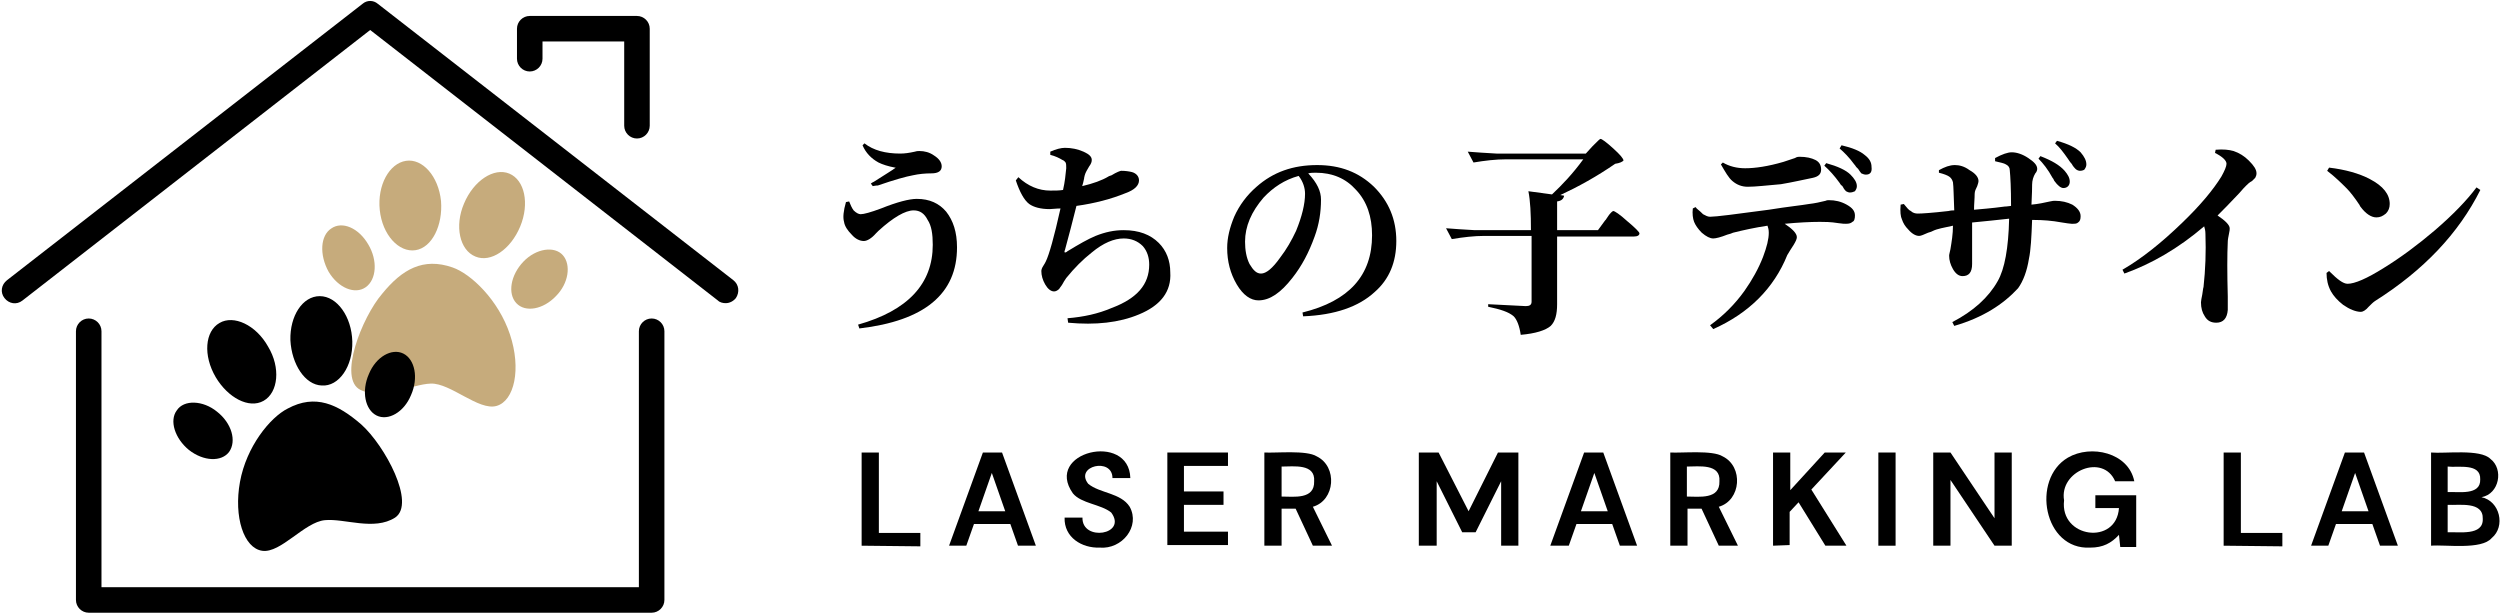
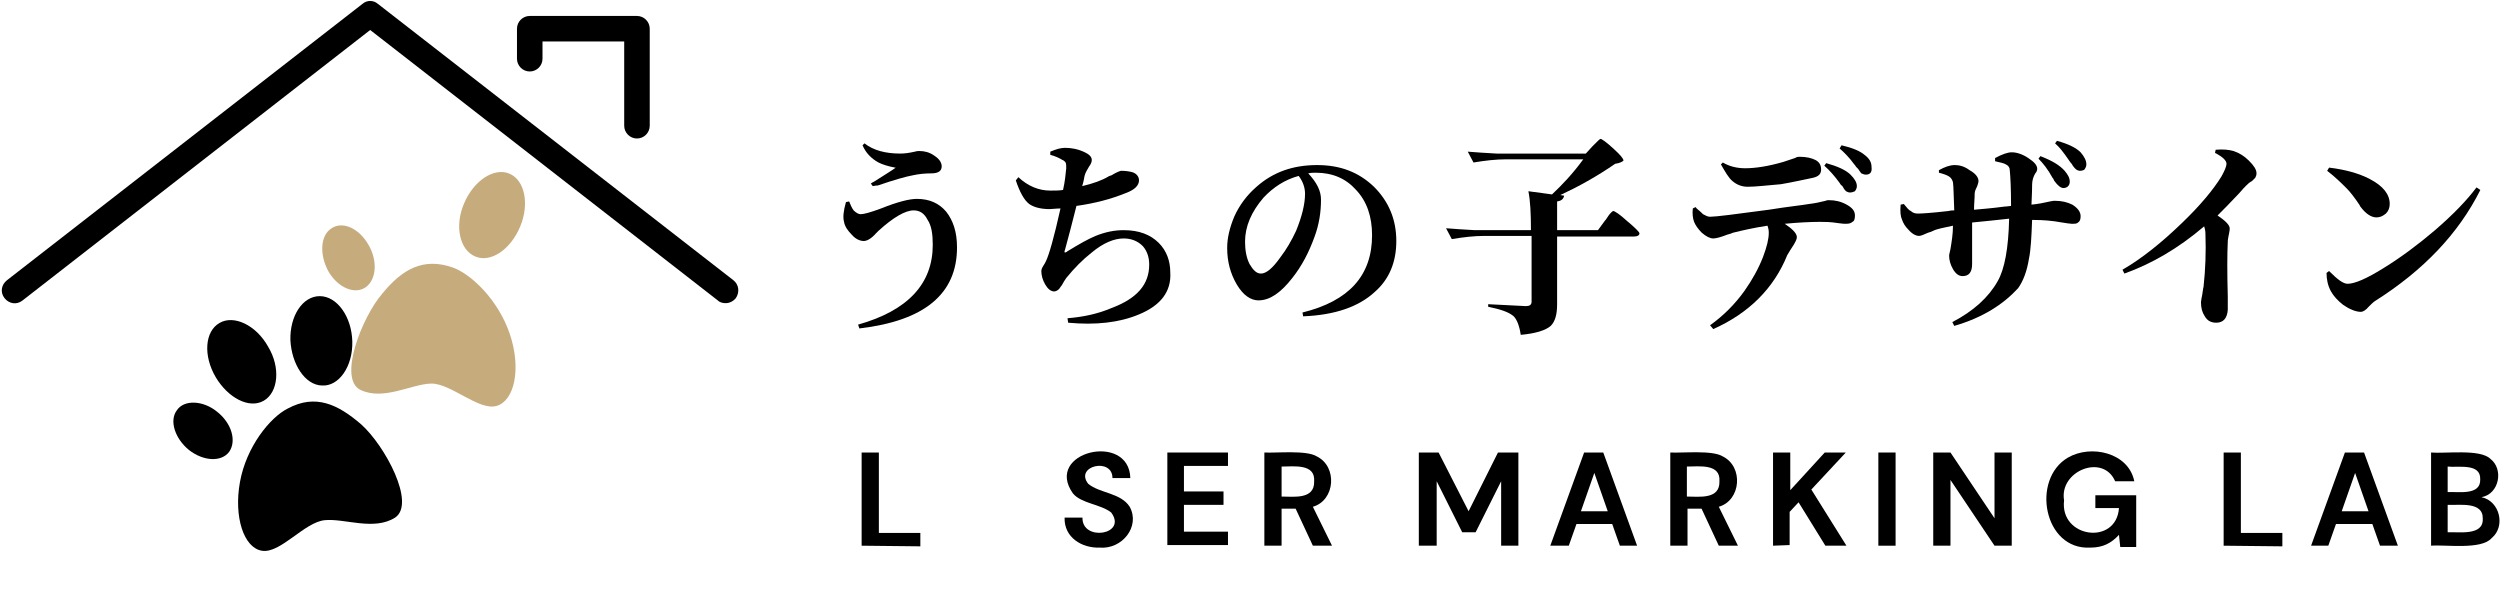
<svg xmlns="http://www.w3.org/2000/svg" xmlns:xlink="http://www.w3.org/1999/xlink" version="1.1" id="レイヤー_1" x="0px" y="0px" viewBox="0 0 391.7 96" style="enable-background:new 0 0 391.7 96;" xml:space="preserve">
  <style type="text/css">
	.st0{clip-path:url(#SVGID_00000045601329728794906600000017985462885225797039_);}
	.st1{clip-path:url(#SVGID_00000134970244830711229840000007230502045235361696_);}
	.st2{fill:#C6AB7C;}
	.st3{clip-path:url(#SVGID_00000072258217334761974740000008555346955030333883_);}
	.st4{clip-path:url(#SVGID_00000080920937227792317670000007378347909975498374_);}
	.st5{clip-path:url(#SVGID_00000114788319953026887510000005646651695474727556_);}
	.st6{clip-path:url(#SVGID_00000156579199240152948100000014028010407198784906_);}
</style>
  <g>
    <g>
      <defs>
-         <rect id="SVGID_1_" x="11.3" y="49.8" width="93.3" height="46.2" />
-       </defs>
+         </defs>
      <clipPath id="SVGID_00000181773400911447272080000003219624500096041880_">
        <use xlink:href="#SVGID_1_" style="overflow:visible;" />
      </clipPath>
      <g style="clip-path:url(#SVGID_00000181773400911447272080000003219624500096041880_);">
        <path d="M102.1,96H13.9c-1.1,0-2-0.9-2-2V51.9c0-1.1,0.9-2,2-2c1.1,0,2,0.9,2,2V92h84.2V51.9c0-1.1,0.9-2,2-2c1.1,0,2,0.9,2,2V94     C104.1,95.1,103.2,96,102.1,96" />
      </g>
    </g>
    <g>
      <defs>
        <rect id="SVGID_00000002378665890545111250000005828776964835637419_" width="116" height="48.4" />
      </defs>
      <clipPath id="SVGID_00000102503267188468634580000003187199239846586759_">
        <use xlink:href="#SVGID_00000002378665890545111250000005828776964835637419_" style="overflow:visible;" />
      </clipPath>
      <g style="clip-path:url(#SVGID_00000102503267188468634580000003187199239846586759_);">
        <path d="M113.7,47.5c-0.4,0-0.9-0.1-1.2-0.4L58,4.7L3.5,47.1c-0.9,0.7-2.1,0.5-2.8-0.4c-0.7-0.9-0.5-2.1,0.4-2.8L56.8,0.6     c0.7-0.6,1.7-0.6,2.4,0l55.7,43.3c0.9,0.7,1,1.9,0.4,2.8C114.9,47.2,114.3,47.5,113.7,47.5" />
      </g>
    </g>
    <path d="M99.8,21.7c-1.1,0-2-0.9-2-2V6.5H85v2.7c0,1.1-0.9,2-2,2c-1.1,0-2-0.9-2-2V4.5c0-1.1,0.9-2,2-2h16.8c1.1,0,2,0.9,2,2v15.2   C101.8,20.8,100.9,21.7,99.8,21.7" />
    <path class="st2" d="M70.9,41.9c2.9,1,7.2,5.1,9,10.5s0.7,10.4-2.1,11.2c-2.8,0.8-7.2-3.6-10.3-3.5c-3.1,0.1-7.4,2.7-11,1   c-3.6-1.7,0.2-11.4,3.4-15.1C63,42.2,66.3,40.3,70.9,41.9z" />
    <path class="st2" d="M51.9,35.8c1.7-1.2,4.3-0.1,5.8,2.5c1.5,2.5,1.3,5.5-0.4,6.7c-1.7,1.2-4.3,0.1-5.8-2.4   C50,39.9,50.2,36.9,51.9,35.8z" />
    <path class="st2" d="M74.5,40.2c-2.5-1-3.3-4.8-1.8-8.3c1.5-3.6,4.7-5.7,7.1-4.7c2.4,1,3.2,4.7,1.7,8.3   C80,39.1,76.9,41.2,74.5,40.2z" />
    <g>
      <defs>
-         <rect id="SVGID_00000134946861054208763810000000154715721739030429_" x="79.3" y="37.8" width="10.2" height="10.7" />
-       </defs>
+         </defs>
      <clipPath id="SVGID_00000167379805817346210980000015947965373223266713_">
        <use xlink:href="#SVGID_00000134946861054208763810000000154715721739030429_" style="overflow:visible;" />
      </clipPath>
      <g style="clip-path:url(#SVGID_00000167379805817346210980000015947965373223266713_);">
        <path class="st2" d="M82,41c2-2.1,4.9-2.5,6.2-1s0.9,4.4-1.1,6.4c-2,2.1-4.8,2.6-6.2,1.1C79.5,46,80,43.1,82,41z" />
      </g>
    </g>
    <g>
      <defs>
        <rect id="SVGID_00000050653095483366176790000005460618438683862145_" x="59.3" y="24.8" width="10.7" height="15.6" />
      </defs>
      <clipPath id="SVGID_00000044180024079486053230000001517616036735971464_">
        <use xlink:href="#SVGID_00000050653095483366176790000005460618438683862145_" style="overflow:visible;" />
      </clipPath>
      <g style="clip-path:url(#SVGID_00000044180024079486053230000001517616036735971464_);">
-         <path class="st2" d="M59.5,32.9c-0.4-3.9,1.5-7.3,4.1-7.7c2.6-0.4,5.1,2.4,5.5,6.3c0.3,3.8-1.4,7.3-4,7.7     C62.5,39.6,59.9,36.8,59.5,32.9z" />
-       </g>
+         </g>
    </g>
    <g>
      <defs>
        <rect id="SVGID_00000090256618313862960200000014190324969408194231_" x="36.7" y="61.8" width="26.7" height="25" />
      </defs>
      <clipPath id="SVGID_00000125600447045466091000000006457668928497827231_">
        <use xlink:href="#SVGID_00000090256618313862960200000014190324969408194231_" style="overflow:visible;" />
      </clipPath>
      <g style="clip-path:url(#SVGID_00000125600447045466091000000006457668928497827231_);">
        <path d="M45.1,64c-2.8,1.4-6.5,6-7.5,11.5c-1,5.5,0.6,10.4,3.5,10.8c2.9,0.4,6.6-4.5,9.8-4.8c3.1-0.3,7.7,1.7,11-0.4     c3.3-2.2-1.6-11.3-5.3-14.6C52.9,63.3,49.4,61.7,45.1,64z" />
      </g>
    </g>
-     <path d="M63.2,55.4c-1.8-0.9-4.3,0.5-5.4,3.2c-1.2,2.7-0.6,5.6,1.2,6.5c1.8,0.9,4.3-0.5,5.4-3.2C65.6,59.2,65,56.3,63.2,55.4z" />
    <path d="M41.3,62.8c2.3-1.3,2.7-5.2,0.7-8.5c-1.9-3.4-5.4-5-7.6-3.7c-2.3,1.3-2.6,5.1-0.6,8.5C35.7,62.3,39,64.1,41.3,62.8z" />
    <g>
      <defs>
        <rect id="SVGID_00000130646583706913054280000003319181527106150325_" x="26.5" y="61.8" width="10.1" height="10.7" />
      </defs>
      <clipPath id="SVGID_00000024708436312066894960000011712856283721656253_">
        <use xlink:href="#SVGID_00000130646583706913054280000003319181527106150325_" style="overflow:visible;" />
      </clipPath>
      <g style="clip-path:url(#SVGID_00000024708436312066894960000011712856283721656253_);">
        <path d="M34,64.5c-2.2-1.8-5.2-1.9-6.3-0.2c-1.2,1.6-0.3,4.4,1.9,6.2c2.3,1.8,5.1,1.9,6.3,0.3C37.1,69.1,36.3,66.3,34,64.5z" />
      </g>
    </g>
    <path d="M55.2,53.5c-0.1-3.9-2.4-7.1-5.1-7.1s-4.7,3.1-4.6,6.9c0.2,3.8,2.3,7,4.9,7.1C53.1,60.6,55.3,57.4,55.2,53.5z" />
    <path d="M135,85.5V70.9h2.7v12.6h6.5v2.1L135,85.5L135,85.5z" />
-     <path d="M148.7,85.5l5.3-14.6h3l5.3,14.6h-2.8l-1.2-3.4h-5.7l-1.2,3.4H148.7z M153.3,80.1h4.2l-2.1-6L153.3,80.1z" />
    <path d="M172.3,85.8c-2.8,0.1-5.6-1.6-5.5-4.7h2.8c-0.1,3.8,7.1,2.7,4.5-0.8c-1.6-1.3-4.7-1.4-6-3c-4.6-6.5,8.8-9.7,9-2.4h-2.8   c0-3.3-6-1.9-3.8,0.9c1.8,1.5,5.1,1.4,6.5,3.6C178.7,82.5,175.8,86.1,172.3,85.8z" />
    <path d="M182.9,85.5V70.9h9.5V73h-6.9v4h6.2v2.1h-6.2v4.2h6.9v2.1H182.9z" />
    <path d="M198.1,85.5V70.9c1.9,0.1,6.6-0.4,8.2,0.6c3.3,1.6,2.9,6.9-0.6,7.9l3,6.1h-3l-2.7-5.8h-2.2v5.8H198.1z M200.8,77.8   c1.9,0,5.2,0.5,5.1-2.4c0.2-2.8-3.2-2.3-5.1-2.3V77.8z" />
    <path d="M222.3,85.5V70.9h3.1l4.7,9.2l4.6-9.2h3.2v14.6h-2.7V75.4l-4,8h-2.1l-4-8v10.1H222.3z" />
    <path d="M242.9,85.5l5.3-14.6h3l5.3,14.6h-2.7l-1.2-3.4H247l-1.2,3.4H242.9z M247.7,80.1h4.2l-2.1-6L247.7,80.1z" />
    <path d="M261.7,85.5V70.9c1.9,0.1,6.6-0.4,8.2,0.6c3.3,1.6,2.9,6.9-0.6,7.9l3,6.1h-3l-2.7-5.8h-2.2v5.8H261.7z M264.3,77.8   c1.9,0,5.2,0.5,5.1-2.4c0.2-2.8-3.2-2.3-5.1-2.3V77.8z" />
    <path d="M277.8,85.5V70.9h2.7v5.9l5.4-5.9h3.3l-5.4,5.8l5.5,8.8H286l-4.2-6.8l-1.4,1.5v5.2L277.8,85.5L277.8,85.5z" />
    <path d="M294.3,70.9h2.7v14.6h-2.7V70.9z" />
    <path d="M302.9,85.5V70.9h2.7l6.9,10.3V70.9h2.7v14.6h-2.7l-6.9-10.3v10.3H302.9z" />
    <path d="M327.5,85.8c-7.3,0.4-9.3-10.7-3.5-14.1c3.6-2.1,9.5-0.8,10.4,3.7h-3c-1.9-4.4-8.8-1.6-8,3c-0.7,5.9,8.2,7.1,8.6,1.2h-3.7   v-2h6.4v8.1h-2.5l-0.2-1.9C330.8,85.1,329.5,85.8,327.5,85.8z" />
    <path d="M348.4,85.5V70.9h2.7v12.6h6.5v2.1L348.4,85.5L348.4,85.5z" />
    <path d="M362.1,85.5l5.3-14.6h3l5.3,14.6h-2.8l-1.2-3.4h-5.7l-1.2,3.4H362.1z M366.9,80.1h4.2l-2.1-6L366.9,80.1z" />
    <path d="M380.9,85.5V70.9c2.2,0.2,7.7-0.6,9.3,1c2.1,1.6,1.4,5.5-1.4,6c2.9,0.6,3.8,4.6,1.6,6.4C388.8,86.2,383.1,85.3,380.9,85.5z    M383.5,77.1c1.6-0.1,5.2,0.6,5.1-2c0.1-2.6-3.5-1.8-5.1-2V77.1z M383.5,83.4c1.7-0.1,5.6,0.6,5.5-2.1c0.1-2.8-3.7-2.1-5.5-2.2   V83.4z" />
    <g>
      <g transform="translate(133.845, 184.762)">
        <g>
          <path d="M0.8-133.3l-0.2-0.6c7.8-2.2,11.7-6.4,11.7-12.5c0-1.7-0.2-3-0.8-3.9c-0.5-1-1.2-1.5-2.2-1.5c-1.3,0-3.2,1.1-5.5,3.2      c-0.1,0.1-0.2,0.2-0.4,0.4C2.7-147.4,2-147,1.5-147c-0.6,0-1.3-0.3-1.9-1c-0.6-0.6-1.1-1.3-1.2-2c-0.2-0.7-0.1-1.7,0.3-3.1      l0.5-0.1c0.2,0.5,0.4,1,0.7,1.4c0.4,0.4,0.8,0.6,1.1,0.6c0.5,0,1.6-0.3,3.2-0.9c2.5-1,4.4-1.5,5.6-1.5c2,0,3.5,0.7,4.6,2      c1.1,1.4,1.7,3.2,1.7,5.6C16.1-138.7,11-134.5,0.8-133.3z M2.9-155.6L2.6-156c0.1-0.1,0.3-0.2,0.5-0.3c1.7-1.1,2.9-1.8,3.4-2.2      c0,0-0.1,0-0.1,0c-1.1-0.2-2-0.5-2.6-0.8c-1.1-0.6-2-1.5-2.5-2.7l0.3-0.3c1.4,1.1,3.3,1.6,5.6,1.6c0.7,0,1.4-0.1,2.3-0.3      c0.3-0.1,0.6-0.1,0.7-0.1c0.8,0,1.6,0.2,2.3,0.7c0.8,0.5,1.2,1.1,1.2,1.7c0,0.7-0.5,1.1-1.6,1.1c-1,0-2,0.1-2.9,0.3      c-1.1,0.2-2.9,0.7-5.5,1.6C3.3-155.7,3-155.6,2.9-155.6z" />
        </g>
      </g>
    </g>
    <g>
      <g transform="translate(155.557, 184.762)">
        <g>
          <path d="M22.9-135.5c-3.1,1.3-6.8,1.7-11.1,1.3l-0.1-0.7c2.5-0.2,4.8-0.7,6.9-1.6c4-1.5,5.9-3.7,5.9-6.8c0-1.1-0.3-2.1-1-2.9      c-0.8-0.8-1.8-1.2-3-1.2c-1.5,0-3.2,0.7-5,2.2c-1.4,1.1-2.7,2.4-4,4c-0.1,0.2-0.3,0.4-0.5,0.8c-0.2,0.4-0.5,0.7-0.6,0.9      c-0.2,0.2-0.5,0.4-0.8,0.4c-0.5,0-1-0.4-1.4-1.1c-0.4-0.7-0.6-1.4-0.6-2.1c0-0.2,0.1-0.5,0.3-0.8c0.2-0.3,0.3-0.5,0.4-0.7      c0.5-1,1.3-3.8,2.3-8.3c-0.7,0-1.3,0.1-1.7,0.1c-1.4,0-2.5-0.3-3.2-0.8c-0.8-0.6-1.5-1.9-2.1-3.7L4-157c1.5,1.4,3.2,2.1,5,2.1      c0.8,0,1.4,0,2-0.1c0.3-1.3,0.4-2.4,0.5-3.4c0-0.4,0-0.7-0.1-0.9c-0.1-0.1-0.2-0.3-0.5-0.4c-0.5-0.3-1.1-0.6-1.9-0.8v-0.5      c0.9-0.4,1.7-0.6,2.3-0.6c1,0,2,0.2,2.9,0.6c0.9,0.4,1.3,0.8,1.3,1.3c0,0.3-0.1,0.6-0.4,1c-0.3,0.5-0.6,1-0.7,1.4      c0,0.1-0.1,0.3-0.1,0.5c-0.1,0.5-0.2,0.9-0.3,1.2c1.7-0.4,3.1-0.9,4.1-1.5c0.1-0.1,0.3-0.1,0.5-0.2c0.8-0.5,1.4-0.7,1.5-0.7      c0.7,0,1.3,0.1,1.7,0.2c0.7,0.2,1.1,0.7,1.1,1.3c0,0.8-0.7,1.5-2.1,2c-2.2,0.9-4.8,1.6-7.7,2c-0.6,2.4-1.2,4.7-1.8,6.9      c-0.1,0.2-0.1,0.4,0,0.4c0,0,0.2,0,0.4-0.2c1.8-1.1,3.2-1.9,4.4-2.4c1.5-0.6,2.9-0.9,4.4-0.9c2.4,0,4.2,0.7,5.5,2      c1.2,1.2,1.8,2.8,1.8,4.6C28-139.1,26.3-136.9,22.9-135.5z" />
        </g>
      </g>
    </g>
    <g>
      <g transform="translate(179.774, 184.762)">
        <g>
          <path d="M24.4-135.2l-0.1-0.6c7.3-1.8,10.9-5.8,10.9-12.1c0-2.9-0.8-5.3-2.5-7.1c-1.6-1.8-3.7-2.7-6.3-2.7c-0.4,0-0.8,0-1.2,0.1      c1.4,1.5,2,2.8,2,4.1c0,2-0.3,3.9-1,5.8c-0.9,2.5-2,4.6-3.5,6.5c-1.8,2.3-3.5,3.5-5.3,3.5c-1.2,0-2.4-0.8-3.4-2.5      c-1-1.7-1.5-3.6-1.5-5.7c0-1.6,0.4-3.2,1.1-4.9c0.8-1.8,2-3.4,3.5-4.7c2.6-2.3,5.7-3.4,9.5-3.4c3.6,0,6.5,1.1,8.9,3.4      c2.3,2.3,3.5,5.1,3.5,8.5c0,3.3-1.1,6-3.4,8C33.1-136.7,29.4-135.4,24.4-135.2z M17.8-141.9c0.8,0,1.8-0.8,3-2.5      c1-1.3,1.8-2.7,2.5-4.2c0.9-2.2,1.4-4.2,1.4-5.8c0-0.9-0.3-1.9-1-2.8c-2.2,0.6-4,1.8-5.5,3.4c-1.9,2.2-2.9,4.5-2.9,6.9      c0,1.3,0.2,2.5,0.7,3.5C16.6-142.4,17.1-141.9,17.8-141.9z" />
        </g>
      </g>
    </g>
    <g>
      <g transform="translate(206.268, 184.762)">
        <g>
          <path d="M32-132.3c-0.2-1.4-0.6-2.4-1.1-2.9c-0.8-0.7-2.1-1.1-4-1.5v-0.4c2,0.1,4,0.2,5.9,0.3c0.6,0,0.9-0.2,0.9-0.7v-10.3h-7.4      c-1.6,0-3.3,0.2-5.1,0.5l-0.9-1.7c1.2,0.1,2.7,0.2,4.5,0.3h8.8c0-2.6-0.1-4.6-0.4-6.1l3.7,0.5c1.6-1.5,3.3-3.3,4.9-5.5H29.7      c-1.6,0-3.3,0.2-5.1,0.5l-0.9-1.7c1.2,0.1,2.7,0.2,4.5,0.3h14l1-1.1c0.1-0.1,0.2-0.2,0.4-0.4c0.5-0.5,0.8-0.8,0.9-0.8      c0.2,0,0.9,0.5,2,1.5c1.1,1,1.6,1.6,1.6,1.9c-0.2,0.2-0.6,0.4-1.3,0.5c-2.9,2-5.8,3.6-8.6,4.9l0.6,0.1c-0.1,0.5-0.4,0.8-1.1,0.9      v4.5h6.4l1.1-1.5c0.1-0.1,0.2-0.2,0.3-0.4c0.5-0.8,0.9-1.1,1-1.1c0.2,0,1,0.5,2.2,1.6c1.2,1,1.9,1.7,1.9,1.9      c0,0.3-0.3,0.5-0.9,0.5h-12v10.6c0,1.6-0.3,2.7-1,3.4C35.9-133,34.3-132.5,32-132.3z" />
        </g>
      </g>
    </g>
    <g>
      <g transform="translate(234.432, 184.762)">
        <g>
          <path d="M34-133.2l-0.5-0.6c2.1-1.5,3.9-3.3,5.4-5.4c1.2-1.7,2.2-3.5,2.9-5.3c0.6-1.6,0.9-2.8,0.9-3.8c0-0.5-0.1-0.8-0.2-1.1      c-2,0.3-3.8,0.7-5.4,1.1c-0.2,0.1-0.5,0.2-0.9,0.3c-1,0.4-1.8,0.6-2.2,0.6c-0.5,0-1.1-0.3-1.8-0.9c-0.6-0.6-1-1.2-1.2-1.7      c-0.2-0.5-0.3-1.3-0.2-2.1l0.4-0.2c0.1,0,0.1,0.1,0.2,0.2c0.5,0.4,0.8,0.7,1,0.9c0.4,0.2,0.7,0.4,1.1,0.4c0.9,0,4-0.4,9.2-1.1      c3.1-0.5,5.2-0.7,6.3-0.9c0.9-0.1,1.8-0.3,2.6-0.5c0.2-0.1,0.4-0.1,0.5-0.1c1,0,1.9,0.2,2.8,0.7c0.9,0.5,1.3,1,1.3,1.7      c0,0.5-0.1,0.9-0.4,1c-0.2,0.2-0.5,0.3-1,0.3c-0.2,0-0.6,0-1.2-0.1c-1.2-0.2-2.2-0.2-2.9-0.2c-1.5,0-3.4,0.1-5.5,0.3      c1.2,0.8,1.9,1.5,1.9,2.1c0,0.3-0.2,0.7-0.5,1.2c-0.4,0.6-0.7,1.1-1,1.6C43.5-139.6,39.6-135.7,34-133.2z M55.4-154.6      c-0.2,0-0.4-0.1-0.6-0.2c-0.1-0.1-0.3-0.3-0.5-0.7c-0.1-0.1-0.1-0.2-0.2-0.2c-0.1-0.1-0.2-0.2-0.3-0.4c-0.8-1.1-1.6-2-2.4-2.7      l0.3-0.4c1.8,0.5,3.1,1.1,3.8,1.8c0.6,0.6,1,1.2,1,1.8c0,0.3-0.1,0.5-0.3,0.8C56-154.7,55.7-154.6,55.4-154.6z M39.4-155.5      c-0.9,0-1.7-0.3-2.4-0.9c-0.6-0.5-1.1-1.4-1.8-2.6l0.3-0.3c1,0.6,2.2,0.9,3.5,0.9c1.6,0,3.6-0.3,6-1c0.6-0.2,1.2-0.4,1.8-0.6      c0.3-0.2,0.6-0.2,0.7-0.2c1.1,0,1.9,0.2,2.5,0.5c0.6,0.3,0.9,0.8,0.9,1.5c0,0.7-0.4,1.1-1.3,1.3c-1.5,0.3-3.2,0.7-5,1      C42.3-155.7,40.6-155.5,39.4-155.5z M57.9-157.4c-0.2,0-0.5-0.1-0.7-0.2c-0.1-0.1-0.3-0.4-0.5-0.7c-0.1-0.1-0.2-0.2-0.3-0.3      c-0.1-0.1-0.1-0.2-0.3-0.4c-0.8-1.1-1.6-1.9-2.3-2.5l0.3-0.5c1.7,0.4,2.9,0.9,3.6,1.5c0.8,0.6,1.1,1.2,1.1,1.9      C58.9-157.8,58.6-157.4,57.9-157.4z" />
        </g>
      </g>
    </g>
    <g>
      <g transform="translate(259.99, 184.762)">
        <g>
          <path d="M46.2-133.7l-0.3-0.6c3.3-1.7,5.7-3.9,7.1-6.4c1.1-1.9,1.7-5.2,1.8-9.8c-1.8,0.2-3.7,0.4-5.8,0.6c0,1,0,2.4,0,4.1      c0,1.2,0,2,0,2.4c0,1.3-0.5,1.9-1.5,1.9c-0.6,0-1.1-0.4-1.5-1.1c-0.4-0.7-0.6-1.4-0.6-2.1c0-0.2,0.1-0.5,0.2-1      c0.2-1.2,0.4-2.4,0.4-3.7c-1.4,0.3-2.5,0.5-3.1,0.8c-0.2,0.1-0.4,0.2-0.8,0.3c-0.7,0.3-1.1,0.5-1.4,0.5c-0.5,0-1.1-0.3-1.7-1      c-0.5-0.5-0.8-1-1-1.6c-0.2-0.4-0.3-1.2-0.2-2.3l0.5-0.1c0.5,0.6,0.8,1,1.1,1.1c0.3,0.3,0.7,0.4,1.1,0.4c0.6,0,2.2-0.1,4.8-0.4      c0.4-0.1,0.7-0.1,0.9-0.1c-0.1-2.3-0.1-3.7-0.2-4.4c-0.1-0.4-0.3-0.7-0.6-0.9c-0.3-0.2-0.8-0.4-1.6-0.6l0-0.4      c0.9-0.5,1.7-0.8,2.5-0.8c0.7,0,1.5,0.2,2.3,0.8c0.9,0.5,1.4,1.1,1.4,1.7c0,0.2-0.1,0.5-0.2,0.8c-0.2,0.4-0.4,0.8-0.4,1.2      c0,0.8-0.1,1.6-0.1,2.5c1-0.1,2.6-0.2,4.8-0.5c0.4,0,0.8-0.1,1-0.1c0-2.8-0.1-4.6-0.2-5.6c0-0.4-0.2-0.7-0.6-0.9      c-0.3-0.2-0.9-0.3-1.7-0.5l0-0.5c1.1-0.6,2-0.9,2.6-0.9c0.8,0,1.7,0.3,2.6,0.9c0.9,0.6,1.4,1.1,1.4,1.7c0,0.2-0.1,0.5-0.3,0.7      c-0.3,0.5-0.5,1.1-0.5,1.8c0,0,0,0.1,0,0.1c0,1.4-0.1,2.4-0.1,3c1.1-0.1,2-0.3,2.9-0.5c0.4-0.1,0.6-0.1,0.8-0.1      c1,0,1.9,0.2,2.7,0.6c0.8,0.5,1.3,1.1,1.3,1.8c0,0.5-0.1,0.8-0.4,1c-0.2,0.2-0.5,0.2-1,0.2c-0.3,0-0.8-0.1-1.5-0.2      c-1.6-0.3-3.1-0.4-4.4-0.4h-0.3c-0.1,2.7-0.2,4.7-0.5,6.1c-0.3,1.9-0.9,3.5-1.7,4.6C53.9-137.1,50.7-135,46.2-133.7z       M63.3-155.3c-0.4,0-0.9-0.4-1.4-1.1c-0.1-0.1-0.1-0.3-0.3-0.5c-0.7-1.3-1.5-2.3-2.2-3l0.3-0.4c1.8,0.7,3,1.4,3.8,2.3      c0.5,0.6,0.8,1.1,0.8,1.7C64.3-155.7,63.9-155.3,63.3-155.3z M65.9-158c-0.2,0-0.5-0.1-0.7-0.3c-0.1-0.1-0.4-0.4-0.6-0.8      c-0.1-0.1-0.1-0.1-0.1-0.1c-0.1-0.1-0.3-0.4-0.5-0.7c-0.7-1-1.3-1.8-2-2.4l0.3-0.4c1.8,0.5,3,1.1,3.7,1.8      c0.6,0.7,0.9,1.3,0.9,1.9c0,0.3-0.1,0.5-0.3,0.8C66.5-158.1,66.2-158,65.9-158z" />
        </g>
      </g>
    </g>
    <g>
      <g transform="translate(285.548, 184.762)">
        <g>
          <path d="M61.7-134.2c-0.8,0-1.4-0.3-1.8-1c-0.4-0.6-0.6-1.3-0.6-2.2c0-0.2,0.1-0.7,0.2-1.2c0.1-0.5,0.1-0.9,0.2-1.2      c0.3-2.7,0.4-5.5,0.3-8.3c0-0.5-0.1-0.9-0.2-1.2c-4.1,3.5-8.3,5.9-12.5,7.4l-0.3-0.6c3.1-1.8,6.2-4.3,9.4-7.4      c2.8-2.7,4.8-5.1,6.1-7.2c0.5-0.9,0.8-1.6,0.8-2c0-0.5-0.6-1.1-1.8-1.7l0.1-0.5c1.2-0.1,2.1,0,2.8,0.2c0.9,0.3,1.7,0.8,2.4,1.5      c0.8,0.8,1.2,1.4,1.2,2c0,0.3-0.1,0.5-0.2,0.7c-0.1,0.1-0.3,0.3-0.5,0.5c-0.4,0.2-0.7,0.5-0.9,0.7c-0.2,0.2-0.6,0.6-1.1,1.2      c-1.4,1.5-2.6,2.7-3.4,3.5c1.2,0.8,1.9,1.5,1.9,2c0,0.2,0,0.4-0.1,0.8c-0.1,0.5-0.2,1-0.2,1.3c-0.1,2.1-0.1,4.9,0,8.6      c0,1.1,0,1.8,0,2.1C63.4-134.9,62.8-134.2,61.7-134.2z" />
        </g>
      </g>
    </g>
    <g>
      <g transform="translate(308.221, 184.762)">
        <g>
          <path d="M61.7-135.9c-0.8,0-1.8-0.4-2.8-1.1c-0.9-0.7-1.5-1.4-1.9-2.1c-0.5-0.9-0.7-1.9-0.7-2.9l0.4-0.3c0,0,0.1,0.1,0.1,0.1      c1.2,1.2,2.1,1.9,2.8,1.9c1.1,0,3-0.8,5.7-2.5c2.6-1.6,5.3-3.6,8-5.9c2.9-2.5,5-4.7,6.5-6.7l0.6,0.4      c-3.4,6.8-8.9,12.6-16.5,17.4c-0.3,0.2-0.6,0.5-1,0.9C62.5-136.2,62-135.9,61.7-135.9z M64.1-150.7c-0.8,0-1.7-0.6-2.5-1.7      c0,0-0.1-0.1-0.1-0.2c-0.8-1.2-1.5-2.1-2-2.6c-0.8-0.8-1.8-1.8-3.1-2.8l0.3-0.5c2.5,0.3,4.7,0.9,6.4,1.8      c2.1,1.1,3.1,2.4,3.1,3.9c0,0.6-0.2,1.1-0.6,1.5C65.1-150.9,64.7-150.7,64.1-150.7z" />
        </g>
      </g>
    </g>
  </g>
</svg>